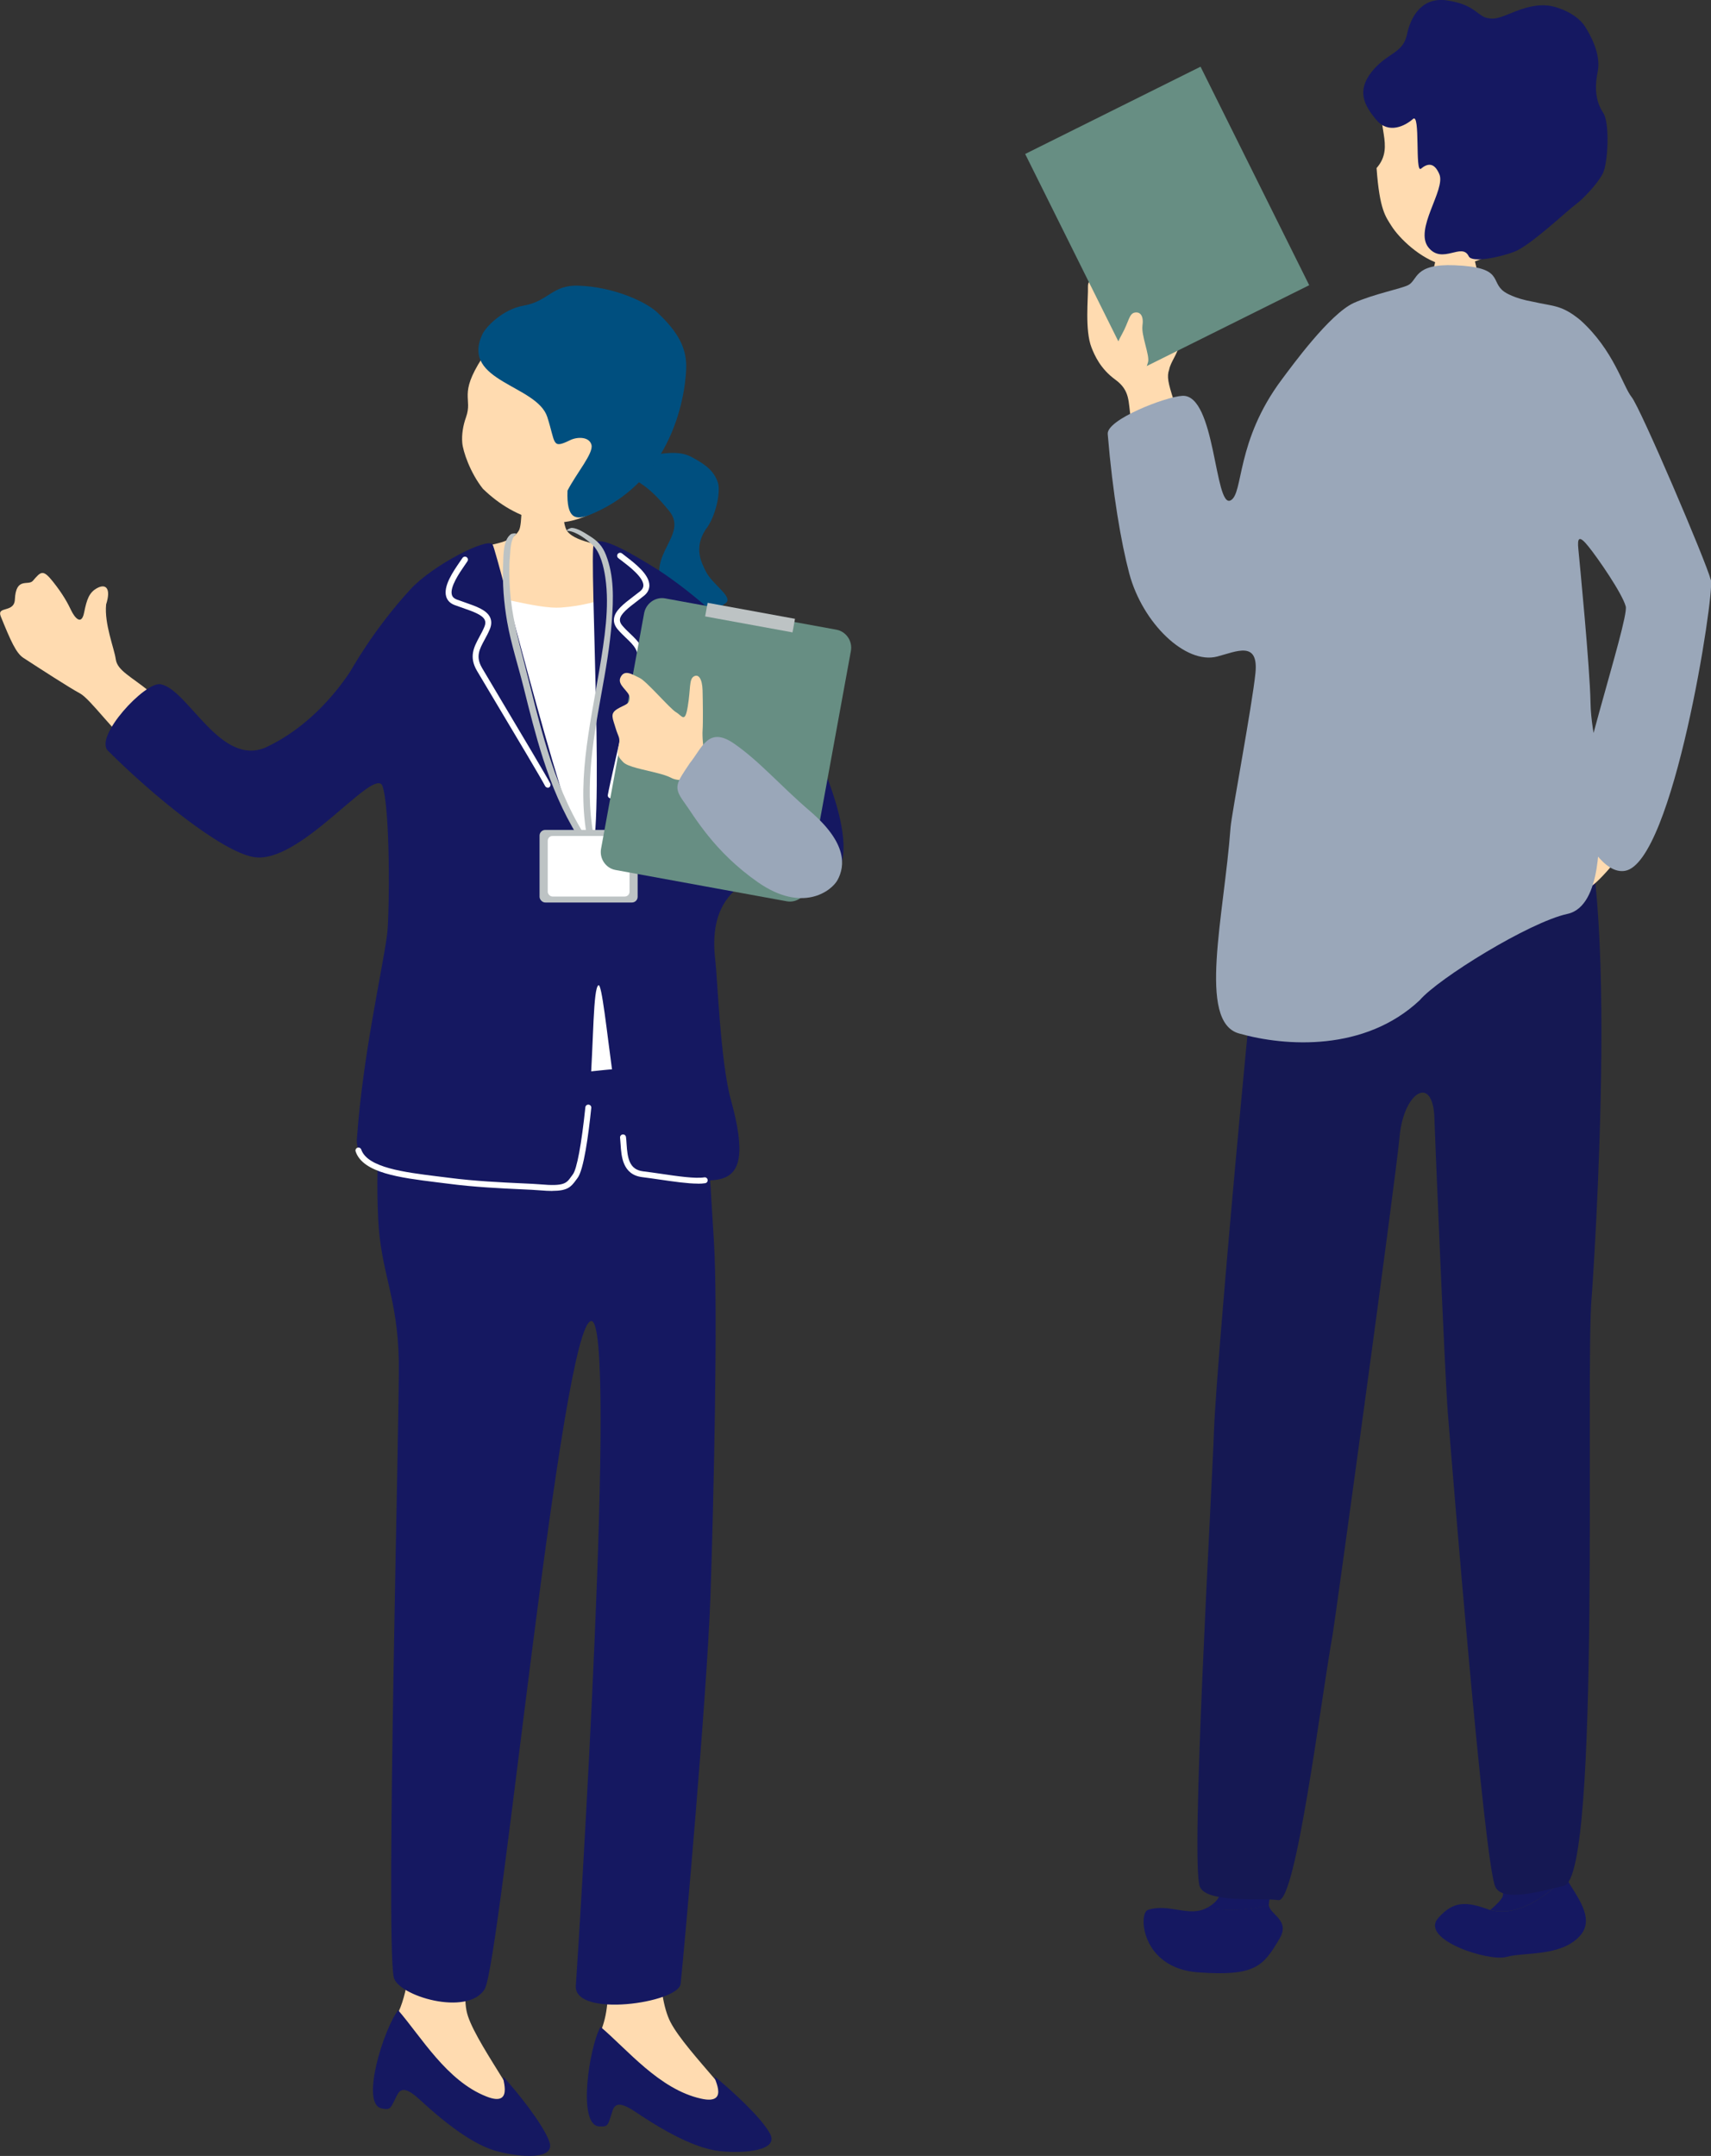
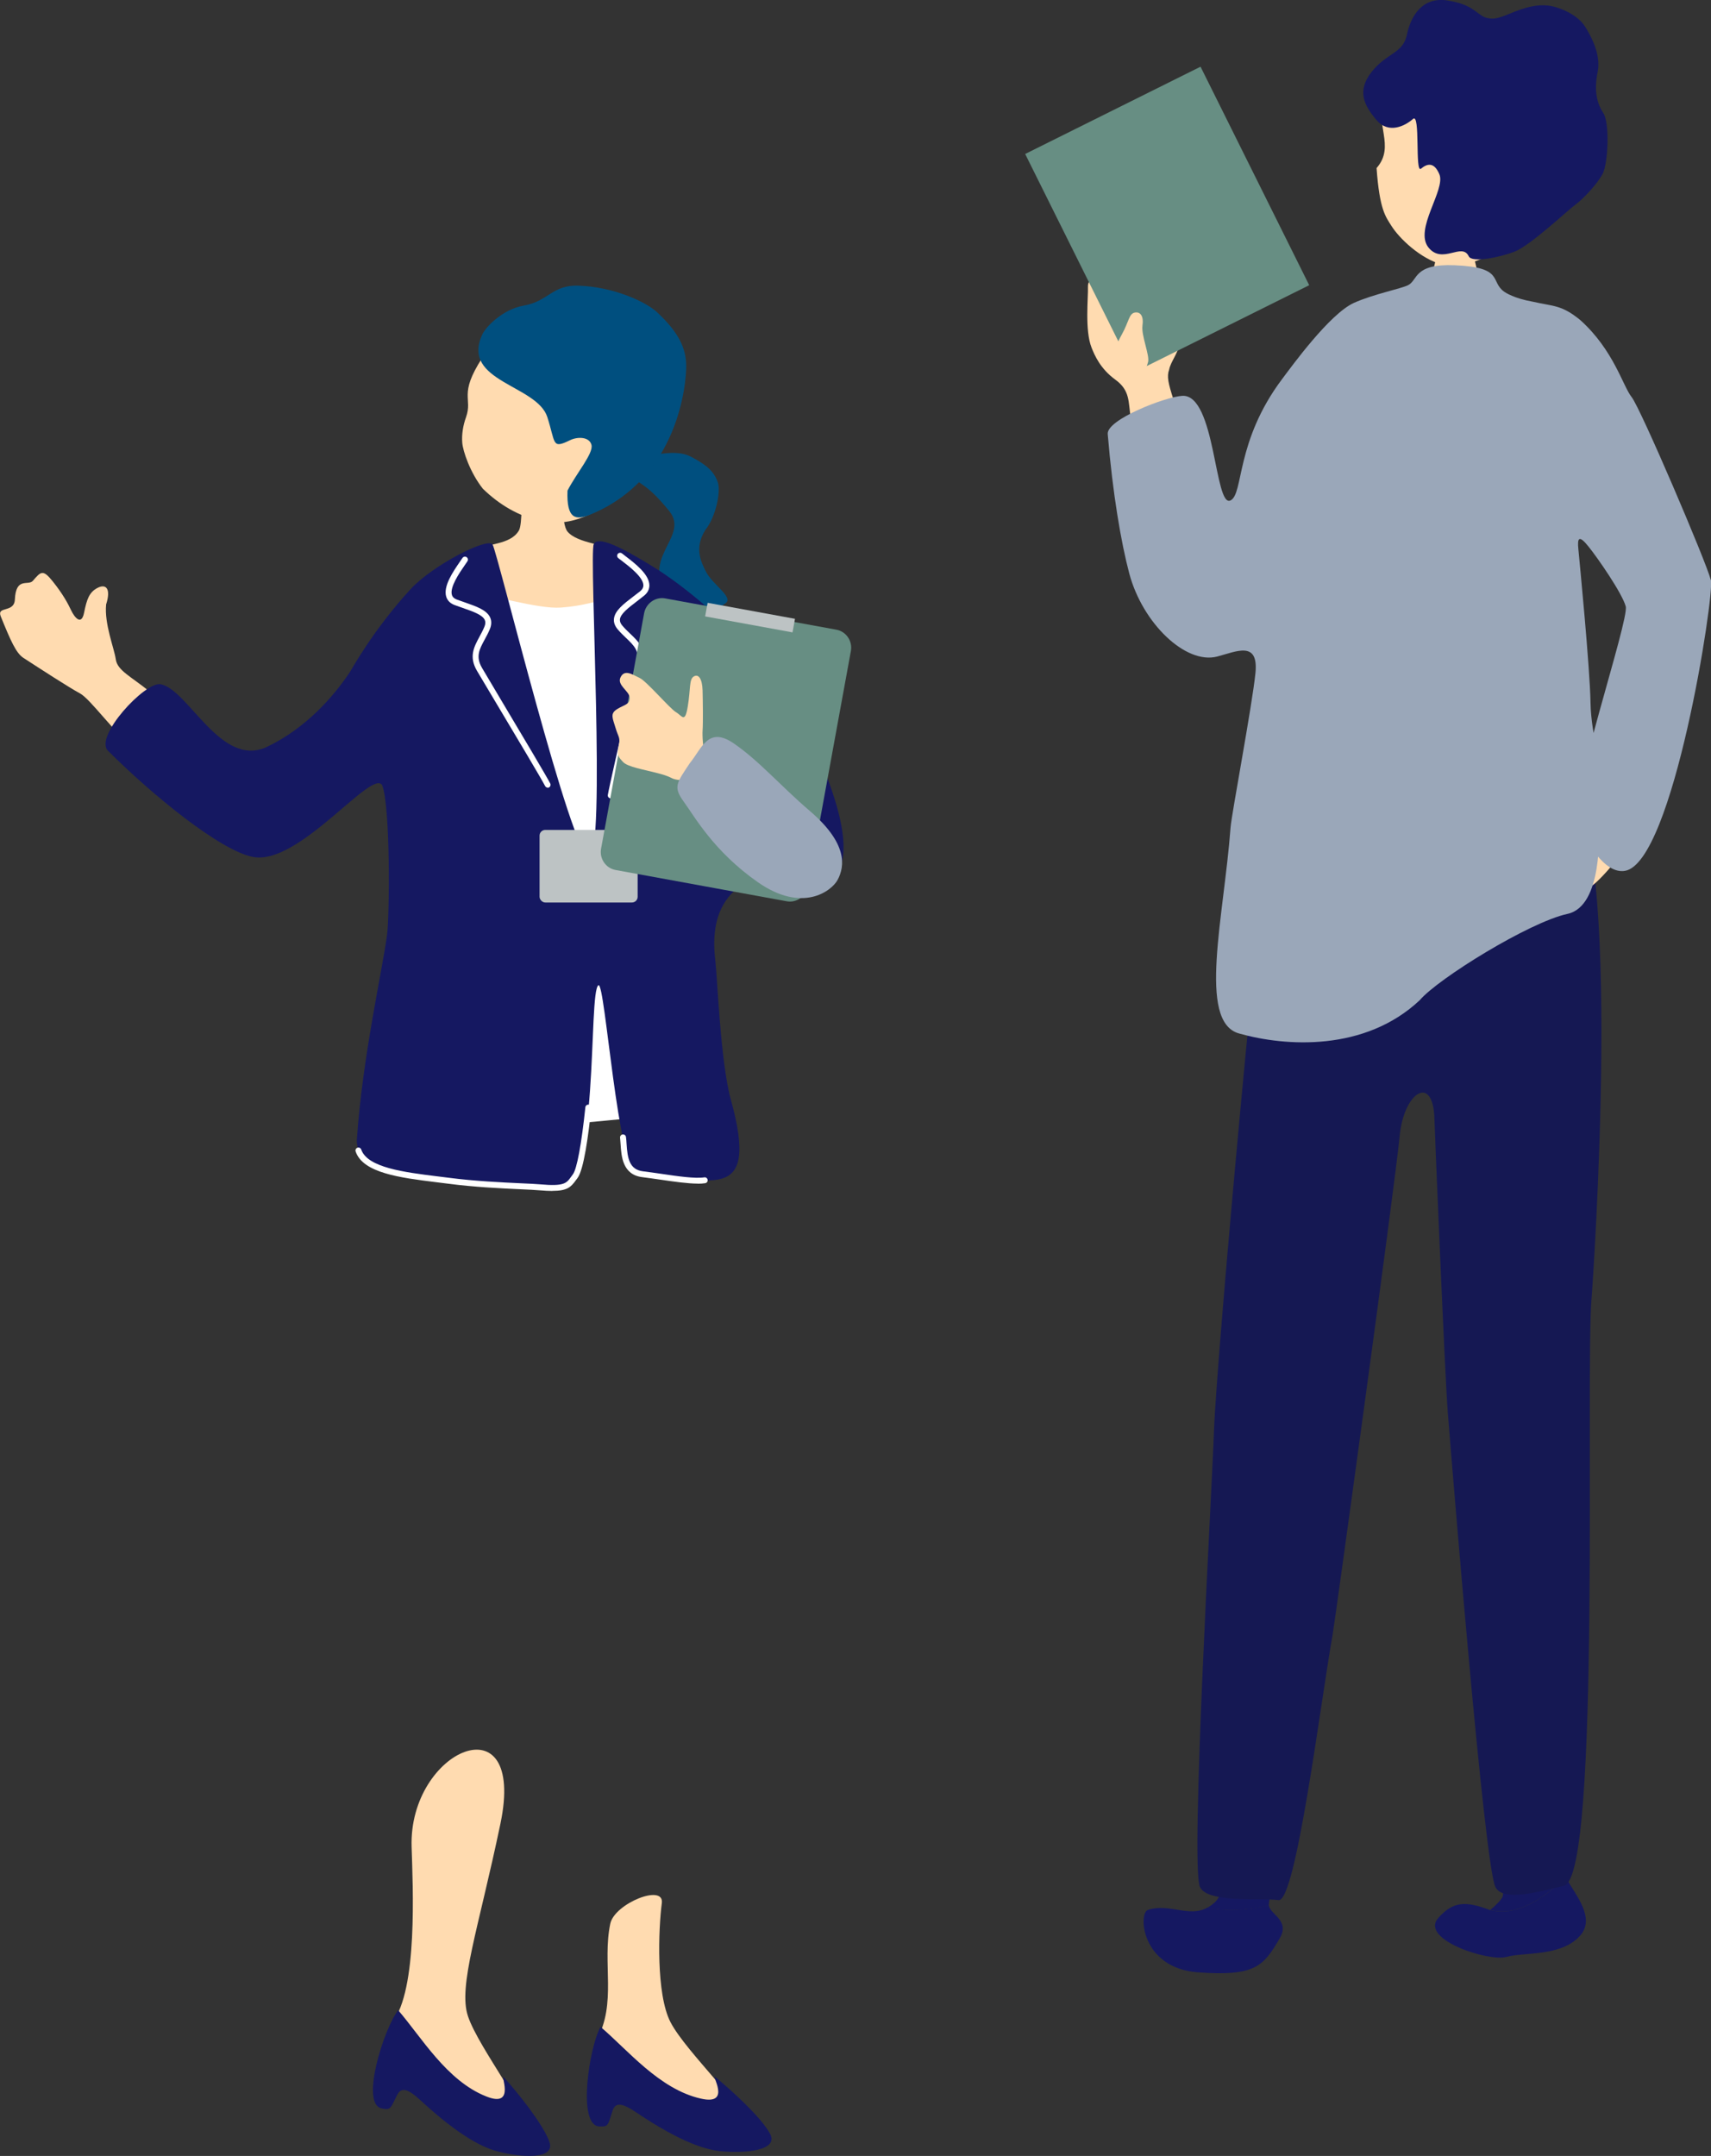
<svg xmlns="http://www.w3.org/2000/svg" id="_レイヤー_2" data-name="レイヤー 2" viewBox="0 0 240.56 303">
  <rect x="0" y="0" width="240.56" height="303" fill="#333333" stroke="none" />
  <g id="text">
    <g>
      <path d="M87.15,65.88c1.41-.52,3.93-1.9,5.43-2.07,1.5-.17,3.14-.37,4.61.4,2.29,1.2,3.22,2.13,3.73,3.57.46,1.27-.29,4.9-1.74,6.68-1.62,2.55-.61,4.53.07,5.87.96,1.9,3.95,3.59,2.75,4.46-3.52,2.54-5.73,1.59-7.4-.26-5.39-5.96,2.61-8.92-.54-12.75-3.14-3.83-3.88-3.54-6.91-5.9Z" style="fill: #004f7f;" />
      <g>
        <path d="M86.81,69.46c-3.32,3.39-7.52,4.5-10.68,3.81-3.16-.7-5.9-2.3-8.24-4.58-1.77-2.23-2.81-5.26-2.9-6.49-.09-1.13.11-2.4.53-3.56.97-2.72-1.09-3.12,2.26-8.31,1.02-1.57,6.69-8.58,15.3-7.14,7.57,1.26,10.68,19.18,3.74,26.28Z" style="fill: #ffdbb0;" />
        <path d="M67.76,47.11c.48-1.18,2.99-3.66,5.83-4.15,3.52-.6,4.02-2.92,7.68-2.81,5.1.15,9.63,2.34,11.1,3.72,3.17,2.96,4.07,5.14,4.11,7.5.03,2.37-1.01,15.85-13.51,20.96-2,.82-3.34.66-3.18-3.38,1.29-2.49,3.67-5.24,3.37-6.42-.3-1.18-1.99-1.17-3.02-.66-2.59,1.26-2,.44-3.19-3.26-1.45-4.51-12.13-4.98-9.18-11.51Z" style="fill: #004f7f;" />
      </g>
      <path d="M79.1,68.26c-.37,0-5.19.34-5.65.3-.18.78.04,5.1-.5,6.01-1.23,2.08-4.56,1.74-6.12,2.81-1.66,1.15-3.49,3.47-3.31,5.4.03,2.68.24,12.53.35,13.43.72,6.02,11.82,6.03,14.29,5.94,9.31-.32,15.81-3.13,16.05-11.96-.48-3.69-3.19-9.05-7.69-12.74-1.17-.96-5.31-1.04-6.73-2.74-.9-1.08-.7-5.94-.7-6.45Z" style="fill: #ffdbb0;" />
      <path d="M66.01,83.31c2.81.16,9.56,2.32,12.85,2.08,3.29-.24,4.64-.87,7.94-1.51,3.29-.64,4.35,3.12,4.43,7.94.08,4.82-1.04,19.43-.72,24.88s12.24,39.81,5.17,39.89c-7.06.08-34.42,4.93-34.5-2.05-.08-6.98.75-69.86,4.84-71.23Z" style="fill: #fff;" />
      <g>
        <g>
          <path d="M83.87,286.71c2.88-5.11.78-10.83,1.93-16.34.6-2.86,7.62-5.68,7.25-2.9-.48,3.62-.82,12.77,1.21,16.71,2.27,4.4,11.38,12.65,9.54,13.65-4.83,1.13-21.82-4.93-19.92-11.12Z" style="fill: #ffdbb0;" />
          <path d="M84.42,284.85c3.79,3.2,8.27,8.78,14.11,10.09,4.56,1.05,1.18-3.73,2.13-2.95,2.08,1.71,6.28,5.48,7.59,7.86,1.35,2.46-3.71,2.8-6.86,2.49-1.91-.18-5.39-1.05-11.89-5.43-2.04-1.38-2.98-1.48-3.38-.26-.67,2.01-.52,2.28-1.88,2.2-3.09-.17-1.41-11.08.19-14.01Z" style="fill: #151861;" />
        </g>
        <g>
          <path d="M55.14,284.26c3.63-4.61,2.9-19.09,2.73-24.71-.42-13.65,16.16-20.82,12.49-3.25-3.08,14.75-5.98,22.84-4.57,27.05,1.57,4.69,9.31,14.25,7.34,14.95-4.94.37-20.81-8.21-17.98-14.04Z" style="fill: #ffdbb0;" />
          <path d="M55.97,282.51c3.25,3.75,6.83,9.94,12.4,12.13,4.35,1.74,1.73-3.51,2.56-2.59,1.79,2,5.36,6.37,6.3,8.93.96,2.63-4.09,2.2-7.17,1.41-1.86-.47-5.17-1.87-10.92-7.19-1.81-1.67-2.72-1.91-3.3-.77-.97,1.89-.86,2.17-2.19,1.89-3.02-.64.3-11.16,2.33-13.81Z" style="fill: #151861;" />
        </g>
-         <path d="M73.22,151.13c4.92-.07,4.81,0,11.74-.75s11.93,1.68,13.31,5.17c1.38,3.49,1.37,7.58,2.09,18.68.63,9.62-.06,38.17-.48,50.24-.48,13.77-3.78,50.73-4.19,54.35-.3,2.68-15.06,4.83-14.73.24.43-6.08,5.94-93.59,2.17-93.4-4.19.21-12.8,90.26-14.98,93.88-2.36,3.93-12.3.96-12.8-1.69-1.14-6.03.85-79.62.72-86.56-.16-9.02-2.54-12.41-2.9-19.97-.46-9.6.57-17.06,1.55-19.95.98-2.89,13.57-.18,18.49-.25Z" style="fill: #151861;" />
      </g>
      <g>
        <path d="M19.7,106.07c-3.68-3.07-6.94-7.8-8.46-8.62-1.52-.82-5.44-3.36-7.95-4.99-1.02-.66-1.78-2.37-3.18-5.82-.62-1.52,1.89-.45,1.98-2.38.15-3.24,1.88-1.88,2.53-2.63,1.12-1.29,1.4-1.68,2.82.11,1.43,1.79,2.12,3.1,2.57,4.05.45.95,1.43,2.21,1.81.33.38-1.88.71-2.89,1.9-3.5s1.91.11,1.2,2.33c-.27,2.75,1.14,6.15,1.36,7.72.22,1.57,2.17,2.42,4.77,4.54,2.6,2.11,2.33,11.94-1.35,8.86Z" style="fill: #ffdbb0;" />
        <g>
          <path d="M102.75,154.54c-1.45-5.23-1.91-17.35-2.17-19.46-.81-6.59,1.62-9.23,3.89-10.93,4.39-3.3,9.82,3.21,13.22-1.51,3.69-5.12-4.77-22.12-8.69-27.21-5.1-6.61-11.63-12.17-16.38-15.28-3.54-2.2-8.43-5.17-9.14-3.68-.69,1.45,1.75,43.74-.66,43.91-2.41.17-12.88-42.82-13.57-43.86-.69-1.04-8.44,2.92-11.56,6.32-5.32,5.81-8.28,11.31-8.5,11.62-2.27,3.4-6.15,7.87-11.62,10.49-6.52,3.12-11.11-8.13-15.02-8.79-2.16-.36-9.35,7.37-7.37,9.35,6.2,6.2,15.77,14.04,20.4,14.93,6.42,1.23,16.63-12.37,18.14-10.11,1.2,2.98,1.04,18.42.71,20.97-.66,5.07-3.43,17.01-4.25,28.76-.5,7.19,19.46,5.98,28.13,6.94,6.1.68,4.33-27.68,5.83-28.53.94-.53,2.72,26.3,5.48,26.45,9.81.52,17.38,4.91,13.13-10.39Z" style="fill: #151861;" />
          <path d="M77.65,167.38c-.5,0-1.09-.03-1.79-.09-.59-.05-1.53-.1-2.69-.15-2.6-.12-6.53-.3-10.15-.78-.55-.07-1.12-.14-1.69-.21-5.06-.63-10.3-1.28-11.33-4.32-.07-.22.04-.45.26-.53.22-.07.45.04.53.26.87,2.54,6.06,3.19,10.65,3.76.57.07,1.14.14,1.7.21,3.58.47,7.49.65,10.08.77,1.18.05,2.13.1,2.73.15,3.36.3,3.69-.15,4.34-1.06.08-.11.16-.22.25-.34.57-.74,1.22-4.27,1.76-9.43.02-.23.23-.4.46-.37.23.02.4.23.37.46-.4,3.87-1.06,8.71-1.93,9.85l-.24.32c-.69.95-1.2,1.49-3.3,1.49Z" style="fill: #fff;" />
          <path d="M98.12,166.35c-1.44,0-3.43-.29-5.36-.57-.85-.12-1.69-.25-2.46-.34-2.78-.34-2.94-2.94-3.05-4.66-.02-.32-.04-.61-.07-.87-.03-.23.13-.44.36-.47.24-.03.44.13.47.36.04.27.06.59.08.93.13,2.06.39,3.65,2.32,3.89.77.09,1.62.22,2.48.34,2.37.35,4.83.71,6.13.51.23-.04.44.12.47.35.03.23-.12.44-.35.47-.29.05-.64.07-1.02.07Z" style="fill: #fff;" />
          <path d="M77.01,110.7c-.15,0-.29-.09-.37-.23-.45-.89-4.09-7-6.76-11.46-1.36-2.28-2.48-4.15-2.83-4.75-1.15-1.98-.41-3.34.37-4.79.24-.44.48-.89.68-1.37.16-.38.18-.69.06-.96-.32-.73-1.66-1.2-3.08-1.69-.38-.13-.76-.27-1.15-.41-.62-.23-1.02-.63-1.19-1.17-.46-1.48.98-3.56,1.93-4.94.14-.2.26-.37.35-.51.13-.19.39-.24.58-.12.19.13.25.38.12.58-.1.15-.22.33-.36.53-.76,1.09-2.16,3.13-1.82,4.21.09.29.31.5.68.64.37.14.75.27,1.13.4,1.66.58,3.1,1.08,3.57,2.14.21.48.2,1.02-.05,1.62-.22.53-.47,1-.72,1.45-.75,1.39-1.3,2.4-.39,3.98.35.6,1.46,2.47,2.82,4.75,2.67,4.47,6.32,10.6,6.78,11.51.1.2.02.46-.18.56-.06.03-.13.05-.19.04Z" style="fill: #fff;" />
          <path d="M86.01,112.18c.14-.05.25-.17.28-.33.15-.98,1.74-7.92,2.9-12.98.59-2.59,1.08-4.72,1.22-5.39.48-2.24-.64-3.31-1.83-4.44-.36-.34-.73-.7-1.07-1.1-.27-.31-.38-.6-.35-.89.08-.79,1.22-1.65,2.41-2.56.32-.24.64-.49.96-.75.52-.41.77-.91.77-1.48-.02-1.55-2.03-3.08-3.36-4.1-.19-.14-.36-.27-.49-.38-.18-.14-.44-.11-.59.06-.14.18-.12.44.06.59.14.11.31.25.51.39,1.06.81,3.02,2.31,3.03,3.45,0,.3-.15.57-.45.82-.31.25-.63.49-.95.73-1.4,1.07-2.61,1.99-2.74,3.14-.06.52.13,1.03.55,1.52.37.43.76.8,1.13,1.16,1.15,1.09,1.97,1.88,1.59,3.66-.15.68-.63,2.8-1.22,5.38-1.16,5.08-2.75,12.03-2.91,13.04-.04.23.12.44.35.48.07.01.14,0,.2-.02Z" style="fill: #fff;" />
        </g>
      </g>
      <g>
-         <path d="M71.8,75.1c-1.08.83-1.01,2.97-1.06,4.18-.12,2.72.1,5.48.57,8.15.55,3.09,1.54,6.11,2.3,9.15.84,3.37,1.68,6.74,2.74,10.04,1.22,3.79,2.75,7.47,4.85,10.86.15.24,1-.1.91-.24-4.54-7.33-6.28-15.83-8.4-24.07-.89-3.45-1.78-6.75-2.01-10.31-.1-1.58-.14-3.18,0-4.76.06-.77.09-2.41.79-2.95.37-.29-.53-.19-.71-.05h0Z" style="fill: #bdc3c4;" />
-         <path d="M79.83,74.61c1.13.06,2.65,1.2,3.45,1.94,1.15,1.07,1.61,3.15,1.83,4.64.61,4.18-.14,8.7-.82,12.82-1.35,8.17-3.4,16.4-1.53,24.67.06.25.97.02.91-.24-1.56-6.9-.4-13.84.84-20.7.63-3.46,1.25-6.94,1.51-10.45.23-3.14.34-6.34-.83-9.31-.49-1.24-1.16-1.95-2.29-2.65-.69-.43-1.65-1.09-2.49-1.14-.23-.01-1.05.4-.58.43h0Z" style="fill: #bdc3c4;" />
        <g>
          <rect x="75.86" y="116.64" width="13.79" height="10.2" rx=".8" ry=".8" style="fill: #bdc3c4;" />
-           <rect x="77.01" y="117.49" width="11.5" height="8.51" rx=".67" ry=".67" style="fill: #fff;" />
        </g>
      </g>
      <g>
        <g>
          <path d="M113.58,124.58c-.26,1.4-1.59,2.34-2.96,2.09l-24.08-4.4c-1.37-.25-2.29-1.6-2.03-3l6.05-33.08c.26-1.4,1.59-2.34,2.96-2.09l24.08,4.4c1.37.25,2.29,1.6,2.03,3l-6.05,33.08Z" style="fill: #678e83;" />
          <rect x="99.21" y="85.83" width="12.49" height="1.94" transform="translate(17.33 -17.55) rotate(10.36)" style="fill: #bdc3c4;" />
        </g>
        <path d="M86.76,99.66c1.05-.64,1.79-.63,1.77-1.59-.02-.96-1.86-1.77-1.27-2.91.59-1.14,1.68-.34,2.67.12.99.46,4.24,4.3,5.11,4.81s1.26,1.64,1.66-.82c.41-2.46.17-3.78.83-4.19.66-.41,1.2.27,1.25,1.95.04,1.68.08,4.48,0,5.65-.05.68.05,2.65.38,3.37.23,1.17-.47,2.26-2.11,3.28-.79.45-2.07.36-2.74-.04-.51-.25-1.09-.43-1.78-.61-1.95-.52-4.28-.88-4.93-1.59-.65-.7-.89-.92-.62-2.21.27-1.29-.03-1.2-.43-2.56-.4-1.36-.83-2.02.22-2.66Z" style="fill: #ffdbb0;" />
        <path d="M96.99,107.25c1.7-2.08,2.57-5.23,6.16-2.78,3.59,2.46,6.52,5.92,10.75,9.54,5.25,4.5,4.92,7.7,3.86,9.66-.85,1.57-4.95,4.68-11.19.33-6.23-4.35-8.92-9.25-10.43-11.32-1.51-2.08-1.04-2.6.85-5.43Z" style="fill: #9aa7b9;" />
      </g>
    </g>
    <g>
      <g>
        <path d="M219.34,259.21h-8.19c.26,4.17.32,6.95.09,7.4-.25.48-.88,1.12-1.72,1.83,4.11.93,7.46-1.79,10.67-4.53-.23-.41-.42-.8-.53-1.16-.11-.33-.21-1.6-.31-3.54Z" style="fill: #151861;" />
        <path d="M220.18,263.92c-3.2,2.74-6.56,5.46-10.67,4.53-3.43-1.29-5.18-1.27-7.29,1.1-2.69,3.04,7.11,6.18,9.57,5.48,2.46-.7,7.62,0,10.31-2.92,2.31-2.51-.55-5.71-1.92-8.19Z" style="fill: #151861;" />
      </g>
      <g>
        <path d="M169.77,268.09c-2.55,1.46-5.42-.66-8.39.34-1.34.45-.98,8.19,7.09,8.77,8.07.58,9.15-.89,11.43-4.74,1.55-2.62-1.38-3.36-1.51-4.71-2.85.7-5.84.92-8.62.33Z" style="fill: #151861;" />
        <path d="M179.61,259.36c-2.46-.07-4.93-.1-7.41-.12-.22,3.7-.43,6.19-.59,6.8-.25.89-.92,1.54-1.83,2.06,2.78.59,5.77.37,8.62-.33,0-.03-.01-.06-.01-.09,0-.3.48-3.48,1.23-8.31Z" style="fill: #151861;" />
      </g>
      <path d="M220.36,110.94c8.05,5.48,3.55,69.96,3.42,71.33-.93,10.27,1.36,81.52-3.89,82.76-3.3.78-8.61,2.33-9.65.16-1.56-3.27-6.07-58.96-6.69-66.74-.4-5.01-1.85-39.9-1.87-41.07-.12-6.53-4.32-3.98-4.9,2.33s-9.08,68.11-9.41,69.97c-1.69,9.43-5.17,37.73-7.62,37.37-2.46-.35-10.03.46-11.05-1.87-1.36-3.11,1.67-55.07,1.98-64.09.37-10.59,6.96-82.56,7.89-83.62.94-1.05,41.77-6.53,41.77-6.53Z" style="fill: #151853;" />
      <path d="M165.9,48.22c.32-1.73-.9-5.1-1.13-5.34-.86-.94-1.59-2.47-2.6-3.43-1.02-.96-2.07-1.71-3.31-1.65-1.01.05-2.51.32-3.29.6-.86.31-2.67.45-2.61,1.91.06,1.45-.47,6.09.51,8.55.42,1.06,1.22,2.95,3.33,4.49,2.12,1.54,1.81,3.09,2.18,5.38.23,1.42.33,3.67.4,3.95,1.85,2.33,7.08-.2,7.06-1.82-.45-1.02-1.34-4.34-1.46-4.72-.72-2.26-.96-3.23-.6-4.2.2-1.08,1.2-2.19,1.51-3.72Z" style="fill: #ffdbb0;" />
      <rect x="150.34" y="13.72" width="27.54" height="34.3" transform="translate(3.42 76.32) rotate(-26.45)" style="fill: #678e83;" />
      <path d="M207.14,35.49c-.33,0-4.69.31-5.11.27-.17.7-.71,3.27-1.12,4.13-.42.86-3.42,5.77-3.84,6.2,4.81,4.13,11.54,3.59,14.78-.16-.87-.43-3.53-5.07-3.9-6.76-.27-1.24-.81-3.22-.81-3.68Z" style="fill: #ffdbb0;" />
      <path d="M217.14,26.17c2.31-7.76,1.96-17.79-7.57-20.01-9.54-2.22-13.25,5.91-14.72,8.21-1.81,2.82,1.45,6.13-1.31,9.25.42,5.89,1.29,6.84,2.06,8.08,1.11,1.79,4.12,4.69,7.22,5.5,2.47.65,6.08-.85,8.09-2.22,1.9-1.29,3.17-2.66,4.2-4.05.59-.12,1.25-.1,2.22-1.04.45-.43,1.26-1.98,1.21-2.76-.07-.98-1.1-1.16-1.4-.96Z" style="fill: #ffdbb0;" />
      <path d="M208.7,2.42c1.06.32,1.63.31,3.59-.51,1.96-.82,4.19-1.57,6.38-.92s3.56,1.75,4.18,2.74c.62.99,2.3,3.79,1.78,6.36-.53,2.57-.16,4.35.78,5.78.94,1.42.68,7.1-.08,8.55-.76,1.45-2.74,3.54-3.84,4.35-1.11.8-6.33,5.75-8.58,6.61-2,.77-5.95,1.6-6.41.64-.96-2.01-3.68,1.19-5.65-1.22-2.09-2.56,2.44-8.13,1.52-10.31-.75-1.77-1.72-1.5-2.59-.78s-.05-7.94-1.12-6.99c-1.07.95-3.41,2.18-5.13.15-1.72-2.03-2.81-4.05-.7-6.75,2.11-2.69,4.42-2.58,4.97-5.22.54-2.64,2.17-5.37,5.66-4.84,3.49.53,4.04,1.79,5.26,2.36Z" style="fill: #151861;" />
      <path d="M226.1,107.54c.51-.44.6-.41.7-1.31,1.82.58,2.85,2.85,4.98,3.98-.19.89-1.09,5.37-2.4,7.66s-4.86,6.5-6.25,7.07c-1.39.57-3.05,0-2.41-1.91.64-1.92,1.39-6.55,1.88-7.34.49-.79,2.38-2.33.81-1.71-1.57.62-2.48.86-3.51.27-1.03-.59-.83-1.47,1.15-2.01,2.17-1.12,4.01-3.79,5.07-4.71Z" style="fill: #ffdbb0;" />
      <path d="M240.53,81.5c-.63-2.51-9.87-24.12-11.12-25.68-1.25-1.56-2.51-6.58-7.2-10.81-2.66-2.19-3.75-1.93-6.67-2.6-2.68-.47-3.9-1.3-4.04-1.4-2.06-1.44.05-3.45-7-3.73-5.79-.23-5.12,2.1-6.53,2.8-1.05.52-4.82,1.24-7.62,2.49-3.42,1.56-8.71,8.87-10.11,10.73-6.56,8.75-5.37,16.1-7.23,17.03-2.26,1.13-2.1-14.93-6.77-14.7-2.34.12-10.67,3.33-10.5,5.37.7,8.4,1.88,15.26,3.03,19.6,1.87,7,7.93,12.83,12.37,11.67,2.72-.71,5.83-2.27,5.37,2.33-.47,4.6-3.37,19.91-3.5,21.7-.91,12.44-4.68,27.27,1.17,28.94,6.58,1.87,17.73,2.57,25.43-4.67,2.57-3.03,15.4-10.97,20.77-12.13,5.01-1.09,4.39-11.55,4.49-12.76.65-8.18-1.17-12.01-1.25-16.92-.08-4.91-1.56-20.03-1.71-21.59-.16-1.56.08-2.03,1.4-.39,1.33,1.64,4.76,6.6,5.26,8.44.53,1.91-8.18,27.5-6.77,30.47,1.18,2.48,3.75,7.2,6.67,6.7,6.79-1.15,12.6-38.83,12.08-40.89Z" style="fill: #9aa7b9;" />
      <path d="M160.62,45.76c.21-1.33-.29-1.99-1.09-1.83-.8.17-.81,1.27-1.78,3.03-.43.78-.81,1.53-.93,2.33-.42.87,0,2.08,1.01,2.45,1.05.66,2.81,1.47,3.19.43.01-.04.38-1.24.39-1.28.27-.91-.99-3.8-.78-5.13Z" style="fill: #ffdbb0;" />
    </g>
  </g>
</svg>